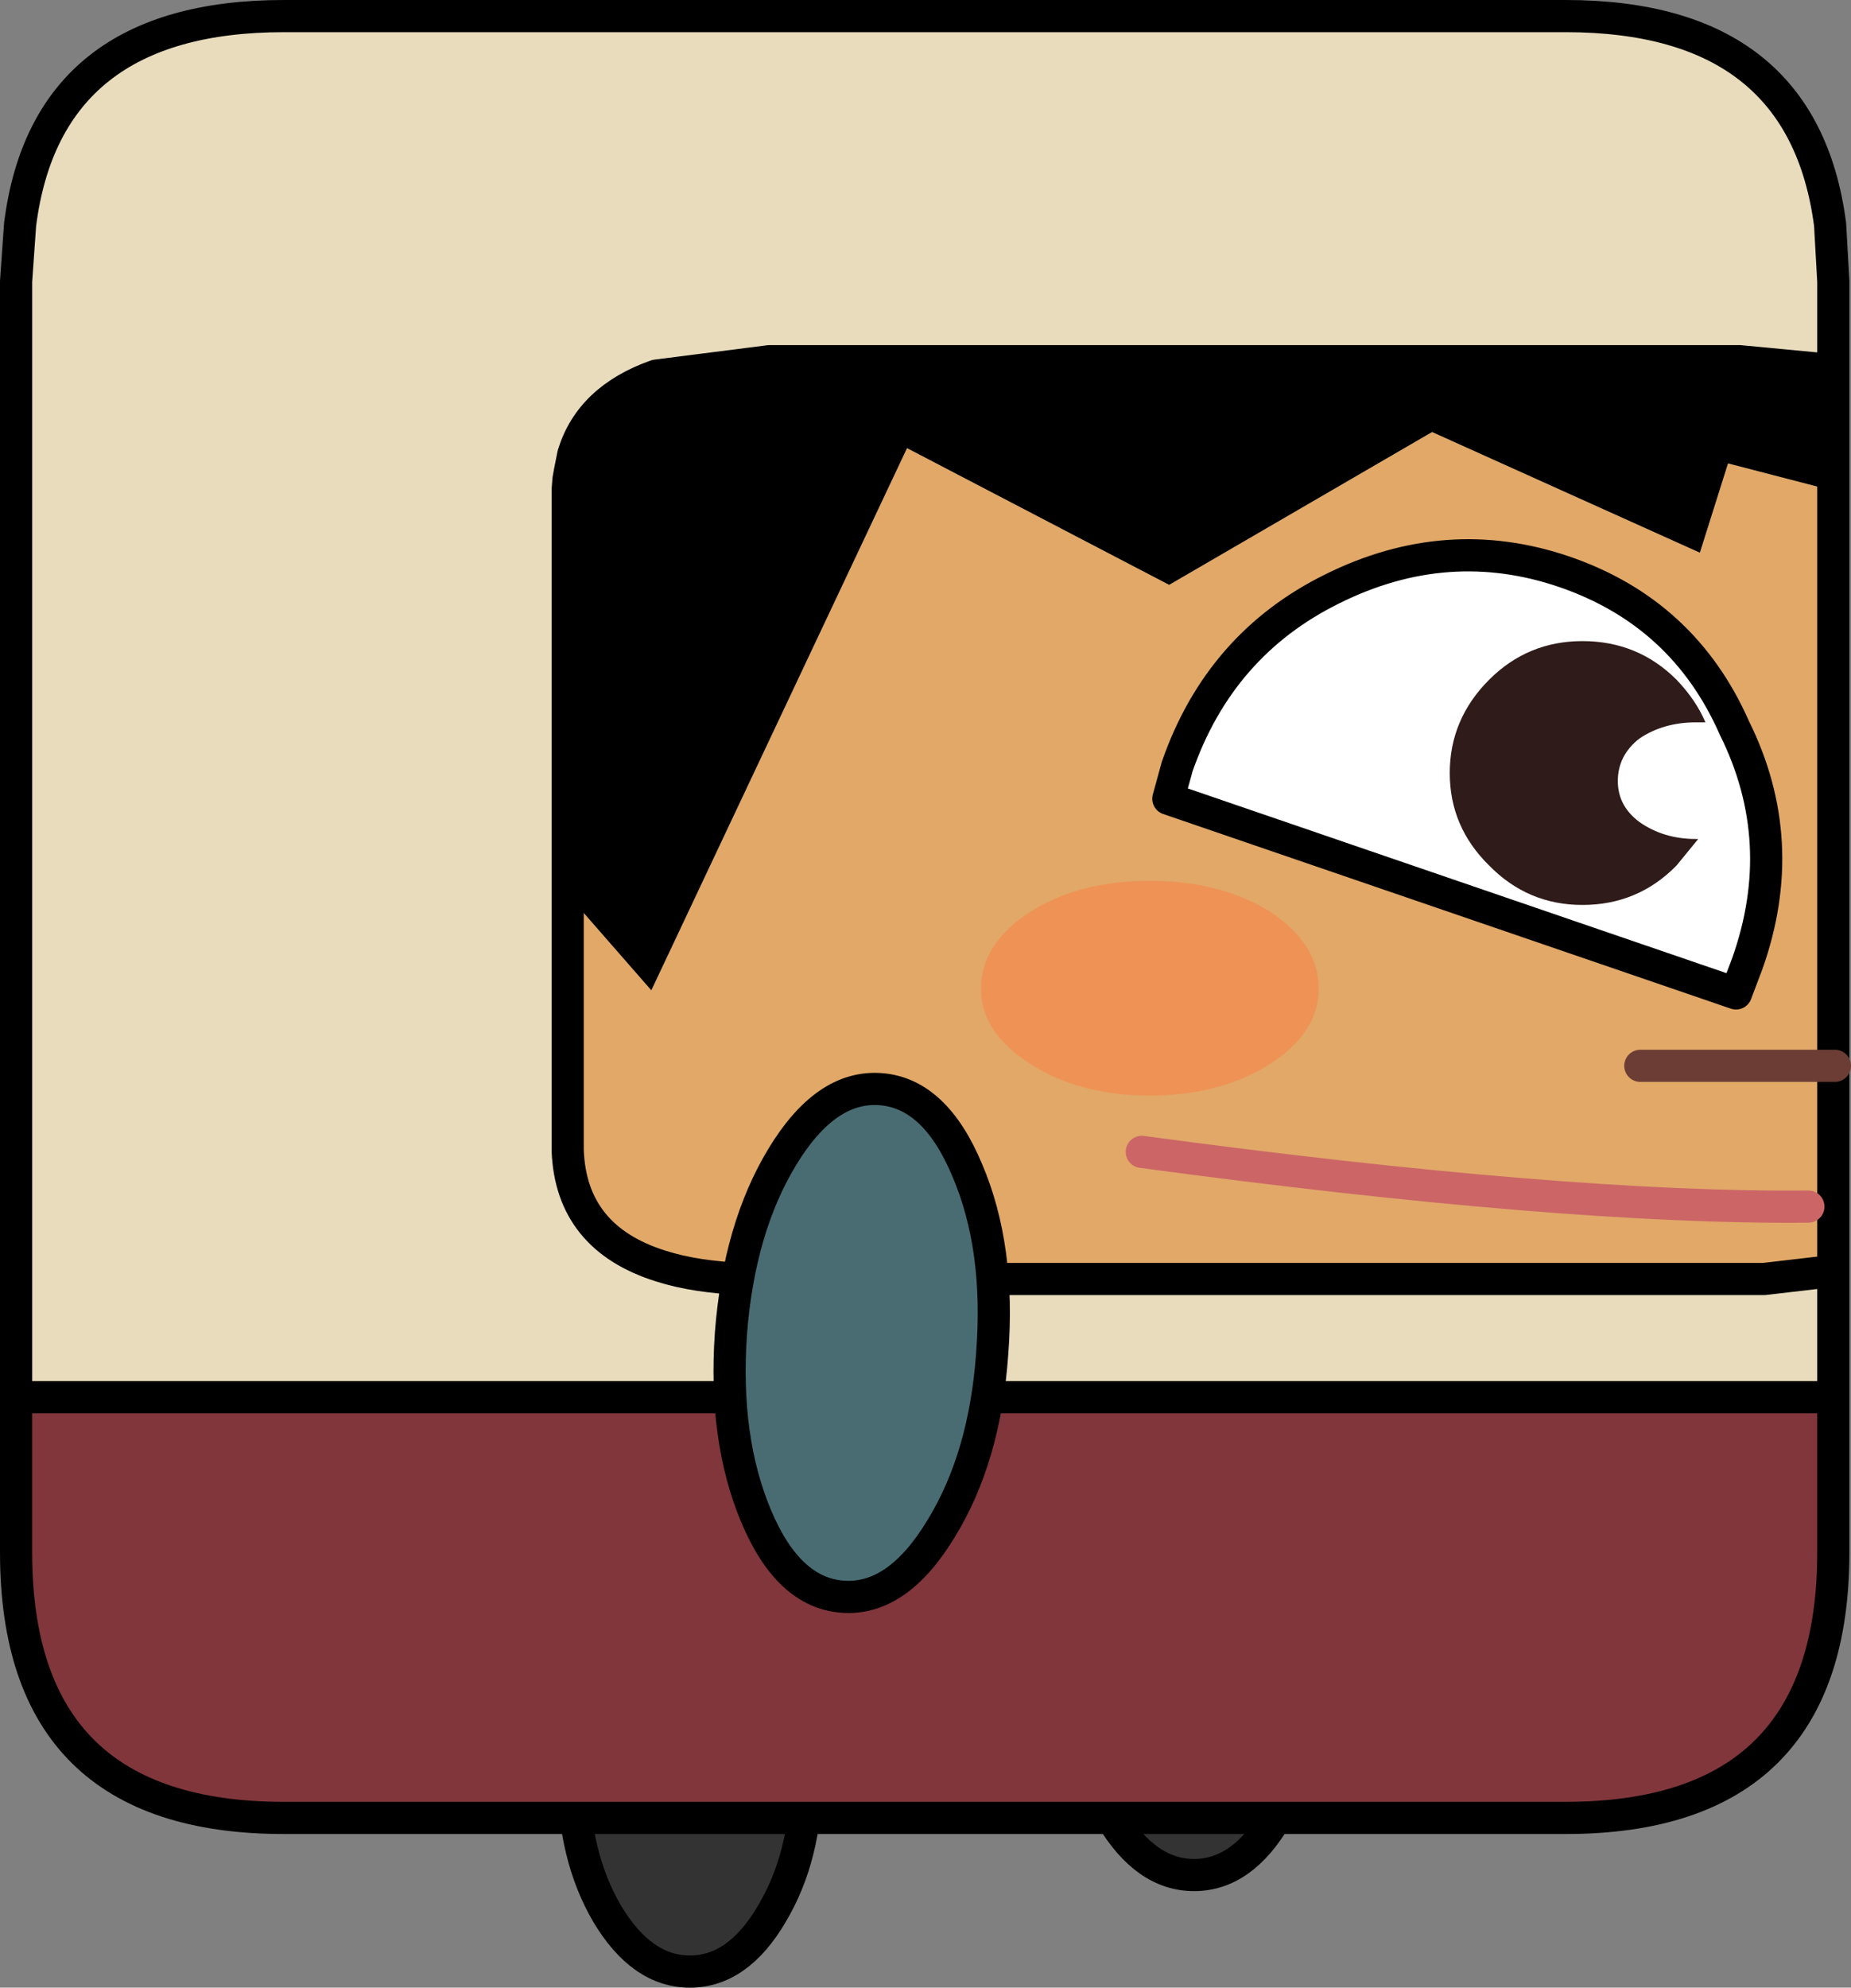
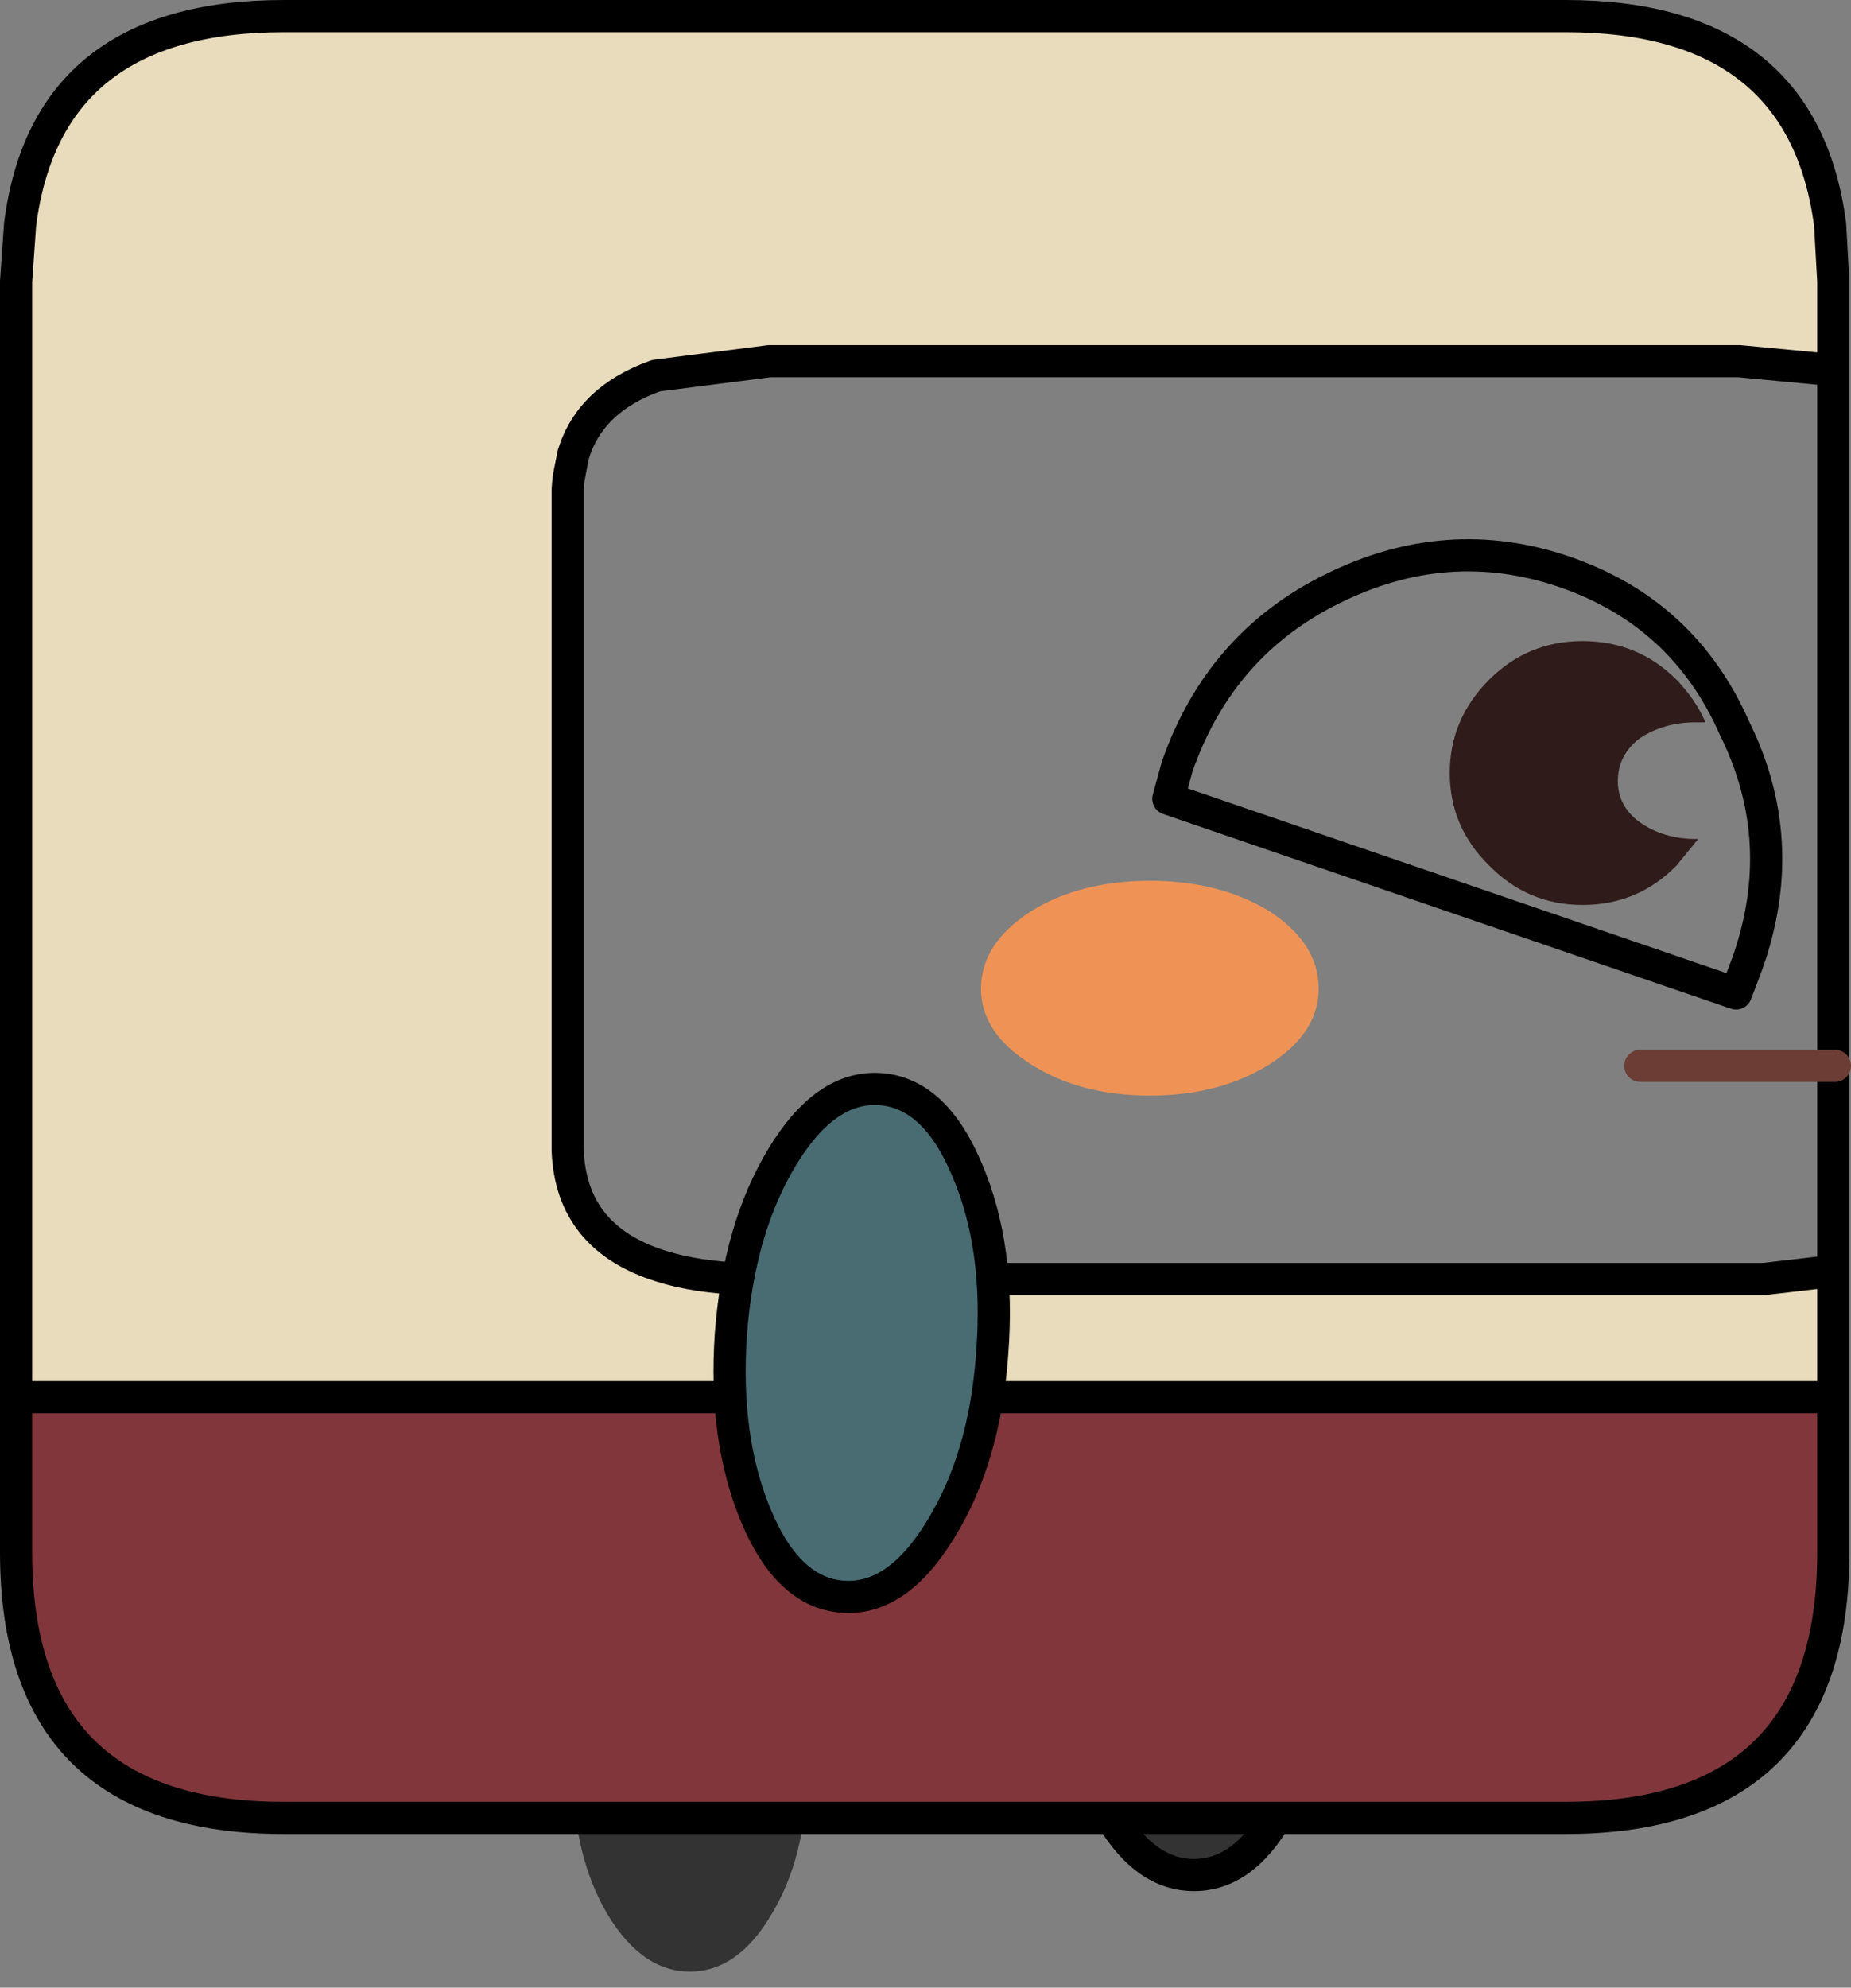
<svg xmlns="http://www.w3.org/2000/svg" height="123.55px" width="115.1px">
  <rect width="100%" height="100%" fill="#808080" stroke="none" />
  <g transform="matrix(1.0, 0.0, 0.0, 1.0, 58.15, 64.6)">
    <path d="M-22.5 45.7 Q-22.5 40.65 -20.4 37.05 -18.25 33.45 -15.25 33.45 -12.25 33.45 -10.15 37.05 -8.0 40.65 -8.0 45.7 -8.0 50.75 -10.15 54.35 -12.25 57.95 -15.25 57.95 -18.25 57.95 -20.4 54.35 -22.5 50.75 -22.5 45.7" fill="#333333" fill-rule="evenodd" stroke="none" />
-     <path d="M-22.5 45.7 Q-22.5 50.75 -20.4 54.35 -18.25 57.95 -15.25 57.95 -12.25 57.95 -10.15 54.35 -8.0 50.75 -8.0 45.7 -8.0 40.65 -10.15 37.05 -12.25 33.45 -15.25 33.45 -18.25 33.45 -20.4 37.05 -22.5 40.65 -22.5 45.7 Z" fill="none" stroke="#000000" stroke-linecap="round" stroke-linejoin="round" stroke-width="2.0" />
    <path d="M10.95 48.35 Q8.85 44.75 8.85 39.7 8.85 34.65 10.95 31.05 13.1 27.45 16.1 27.45 19.1 27.45 21.2 31.05 23.35 34.65 23.35 39.7 23.35 44.75 21.2 48.35 19.1 51.95 16.1 51.95 13.1 51.95 10.95 48.35" fill="#333333" fill-rule="evenodd" stroke="none" />
    <path d="M10.95 48.35 Q13.1 51.95 16.1 51.95 19.1 51.95 21.2 48.35 23.35 44.75 23.35 39.7 23.35 34.65 21.2 31.05 19.1 27.45 16.1 27.45 13.1 27.45 10.95 31.05 8.85 34.65 8.85 39.7 8.85 44.75 10.95 48.35 Z" fill="none" stroke="#000000" stroke-linecap="round" stroke-linejoin="round" stroke-width="2.0" />
    <path d="M-22.85 -9.0 L-22.85 6.9 Q-22.65 12.35 -17.05 14.1 L-17.05 14.9 -11.8 14.9 51.55 14.9 55.85 14.4 55.85 22.25 -57.15 22.25 -57.15 -47.1 -56.9 -50.65 Q-55.25 -63.6 -40.5 -63.6 L39.2 -63.6 Q53.95 -63.6 55.65 -50.65 L55.85 -47.1 55.85 -41.55 55.8 -41.6 50.0 -42.15 -10.3 -42.15 -17.35 -41.25 Q-21.45 -39.8 -22.5 -36.35 L-23.15 -36.25 -22.85 -34.15 -22.85 -9.0" fill="#e8dcbd" fill-rule="evenodd" stroke="none" />
-     <path d="M-22.85 -9.0 L-17.65 -3.05 -1.75 -36.75 14.55 -28.25 30.9 -37.75 47.55 -30.25 49.3 -35.8 55.85 -34.1 55.85 14.4 51.55 14.9 -11.8 14.9 Q-14.85 14.8 -17.05 14.1 -14.85 14.8 -11.8 14.9 L-17.05 14.9 -17.05 14.1 Q-22.65 12.35 -22.85 6.9 L-22.85 -9.0 M-22.5 -36.35 L-22.7 -35.35 -22.8 -34.8 -22.85 -34.15 -23.15 -36.25 -22.5 -36.35" fill="#e1a868" fill-rule="evenodd" stroke="none" />
-     <path d="M55.85 -34.1 L49.3 -35.8 47.55 -30.25 30.9 -37.75 14.55 -28.25 -1.75 -36.75 -17.65 -3.05 -22.85 -9.0 -22.85 -34.15 -22.8 -34.8 -22.7 -35.35 -22.5 -36.35 Q-21.45 -39.8 -17.35 -41.25 L-10.3 -42.15 50.0 -42.15 55.8 -41.6 55.85 -41.55 55.85 -34.1" fill="#000000" fill-rule="evenodd" stroke="none" />
    <path d="M55.85 22.25 L55.85 31.9 Q55.85 48.4 39.2 48.4 L-40.5 48.4 Q-57.15 48.4 -57.15 31.9 L-57.15 22.25 55.85 22.25" fill="#80363b" fill-rule="evenodd" stroke="none" />
    <path d="M-22.85 -9.0 L-22.85 6.9 Q-22.65 12.35 -17.05 14.1 -14.85 14.8 -11.8 14.9 L51.55 14.9 55.85 14.4 55.85 -34.1 55.85 -41.55 55.8 -41.6 50.0 -42.15 -10.3 -42.15 -17.35 -41.25 Q-21.45 -39.8 -22.5 -36.35 L-22.7 -35.35 -22.8 -34.8 -22.85 -34.15 -22.85 -9.0 M-57.15 22.25 L-57.15 -47.1 -56.9 -50.65 Q-55.25 -63.6 -40.5 -63.6 L39.2 -63.6 Q53.95 -63.6 55.65 -50.65 L55.85 -47.1 55.85 -41.55 M55.85 22.25 L55.85 31.9 Q55.85 48.4 39.2 48.4 L-40.5 48.4 Q-57.15 48.4 -57.15 31.9 L-57.15 22.25 55.85 22.25 55.85 14.4" fill="none" stroke="#000000" stroke-linecap="round" stroke-linejoin="round" stroke-width="2.0" />
-     <path d="M39.15 -29.05 Q46.55 -26.5 49.7 -19.35 53.2 -12.3 50.5 -4.7 L49.8 -2.85 14.5 -14.95 15.05 -16.95 Q17.7 -24.55 24.7 -28.0 31.85 -31.55 39.15 -29.05" fill="#ffffff" fill-rule="evenodd" stroke="none" />
    <path d="M39.15 -29.05 Q46.55 -26.5 49.7 -19.35 53.2 -12.3 50.5 -4.7 L49.8 -2.85 14.5 -14.95 15.05 -16.95 Q17.7 -24.55 24.7 -28.0 31.85 -31.55 39.15 -29.05" fill="none" stroke="#000000" stroke-linecap="round" stroke-linejoin="round" stroke-width="2.0" />
    <path d="M43.85 1.65 L55.95 1.65" fill="none" stroke="#6b3d34" stroke-linecap="round" stroke-linejoin="round" stroke-width="2.0" />
    <path d="M40.25 -8.35 Q36.85 -8.35 34.45 -10.8 32.0 -13.2 32.0 -16.55 32.0 -19.9 34.45 -22.35 36.85 -24.75 40.25 -24.75 43.7 -24.75 46.1 -22.35 47.3 -21.1 47.9 -19.7 L47.3 -19.7 Q45.3 -19.7 43.8 -18.7 42.45 -17.65 42.45 -16.05 42.45 -14.5 43.8 -13.5 45.3 -12.45 47.3 -12.45 L47.45 -12.45 46.1 -10.8 Q43.7 -8.35 40.25 -8.35" fill="#2f1b19" fill-rule="evenodd" stroke="none" />
    <path d="M13.35 -9.85 Q17.7 -9.85 20.8 -7.95 23.85 -5.95 23.85 -3.15 23.85 -0.4 20.8 1.55 17.7 3.5 13.35 3.5 9.0 3.5 5.95 1.55 2.85 -0.4 2.85 -3.15 2.85 -5.95 5.95 -7.95 9.0 -9.85 13.35 -9.85" fill="#ee9355" fill-rule="evenodd" stroke="none" />
-     <path d="M54.3 10.4 Q39.2 10.55 12.85 7.0" fill="none" stroke="#cc6666" stroke-linecap="round" stroke-linejoin="round" stroke-width="2.0" />
    <path d="M2.0 8.15 Q4.05 12.95 3.55 19.5 3.1 26.0 0.35 30.45 -2.35 34.9 -5.75 34.65 -9.15 34.4 -11.15 29.6 -13.15 24.8 -12.7 18.3 -12.2 11.75 -9.5 7.3 -6.8 2.85 -3.4 3.1 0.0 3.35 2.0 8.15" fill="#496c73" fill-rule="evenodd" stroke="none" />
    <path d="M2.0 8.15 Q0.0 3.35 -3.4 3.1 -6.8 2.85 -9.5 7.3 -12.2 11.75 -12.7 18.3 -13.15 24.8 -11.15 29.6 -9.15 34.4 -5.75 34.65 -2.35 34.9 0.35 30.45 3.1 26.0 3.55 19.5 4.05 12.95 2.0 8.15 Z" fill="none" stroke="#000000" stroke-linecap="round" stroke-linejoin="round" stroke-width="2.0" />
  </g>
</svg>